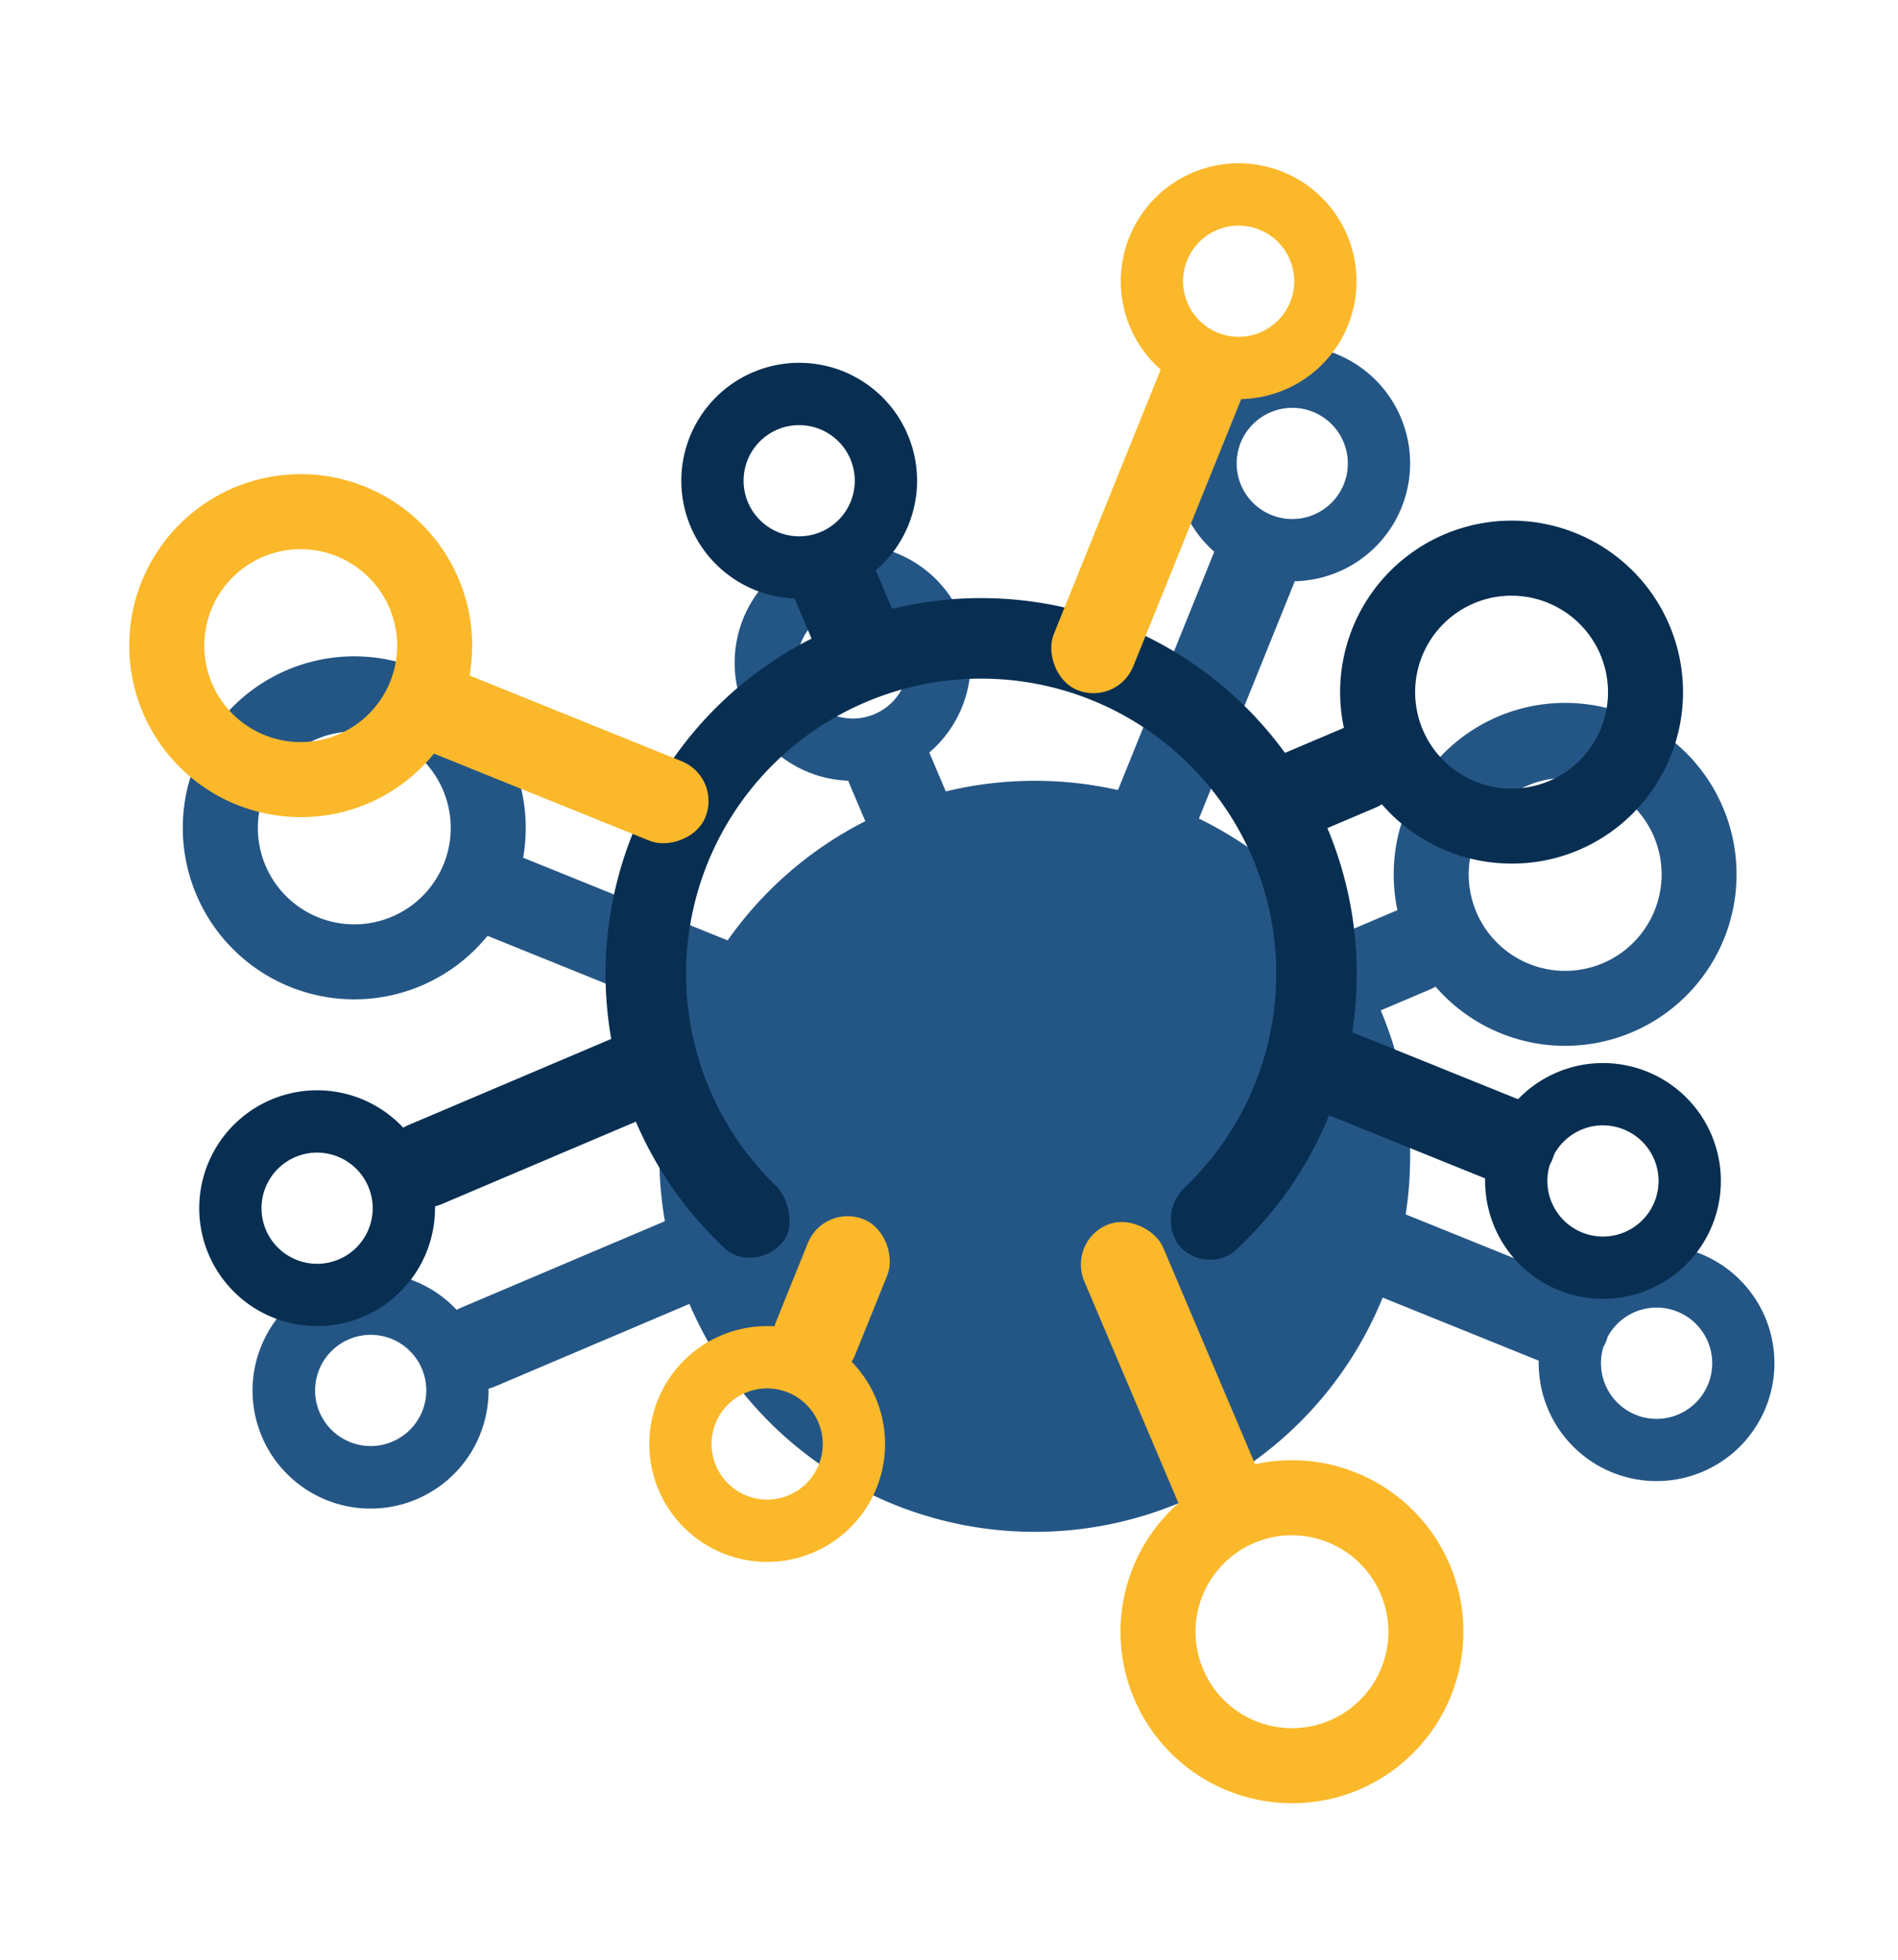
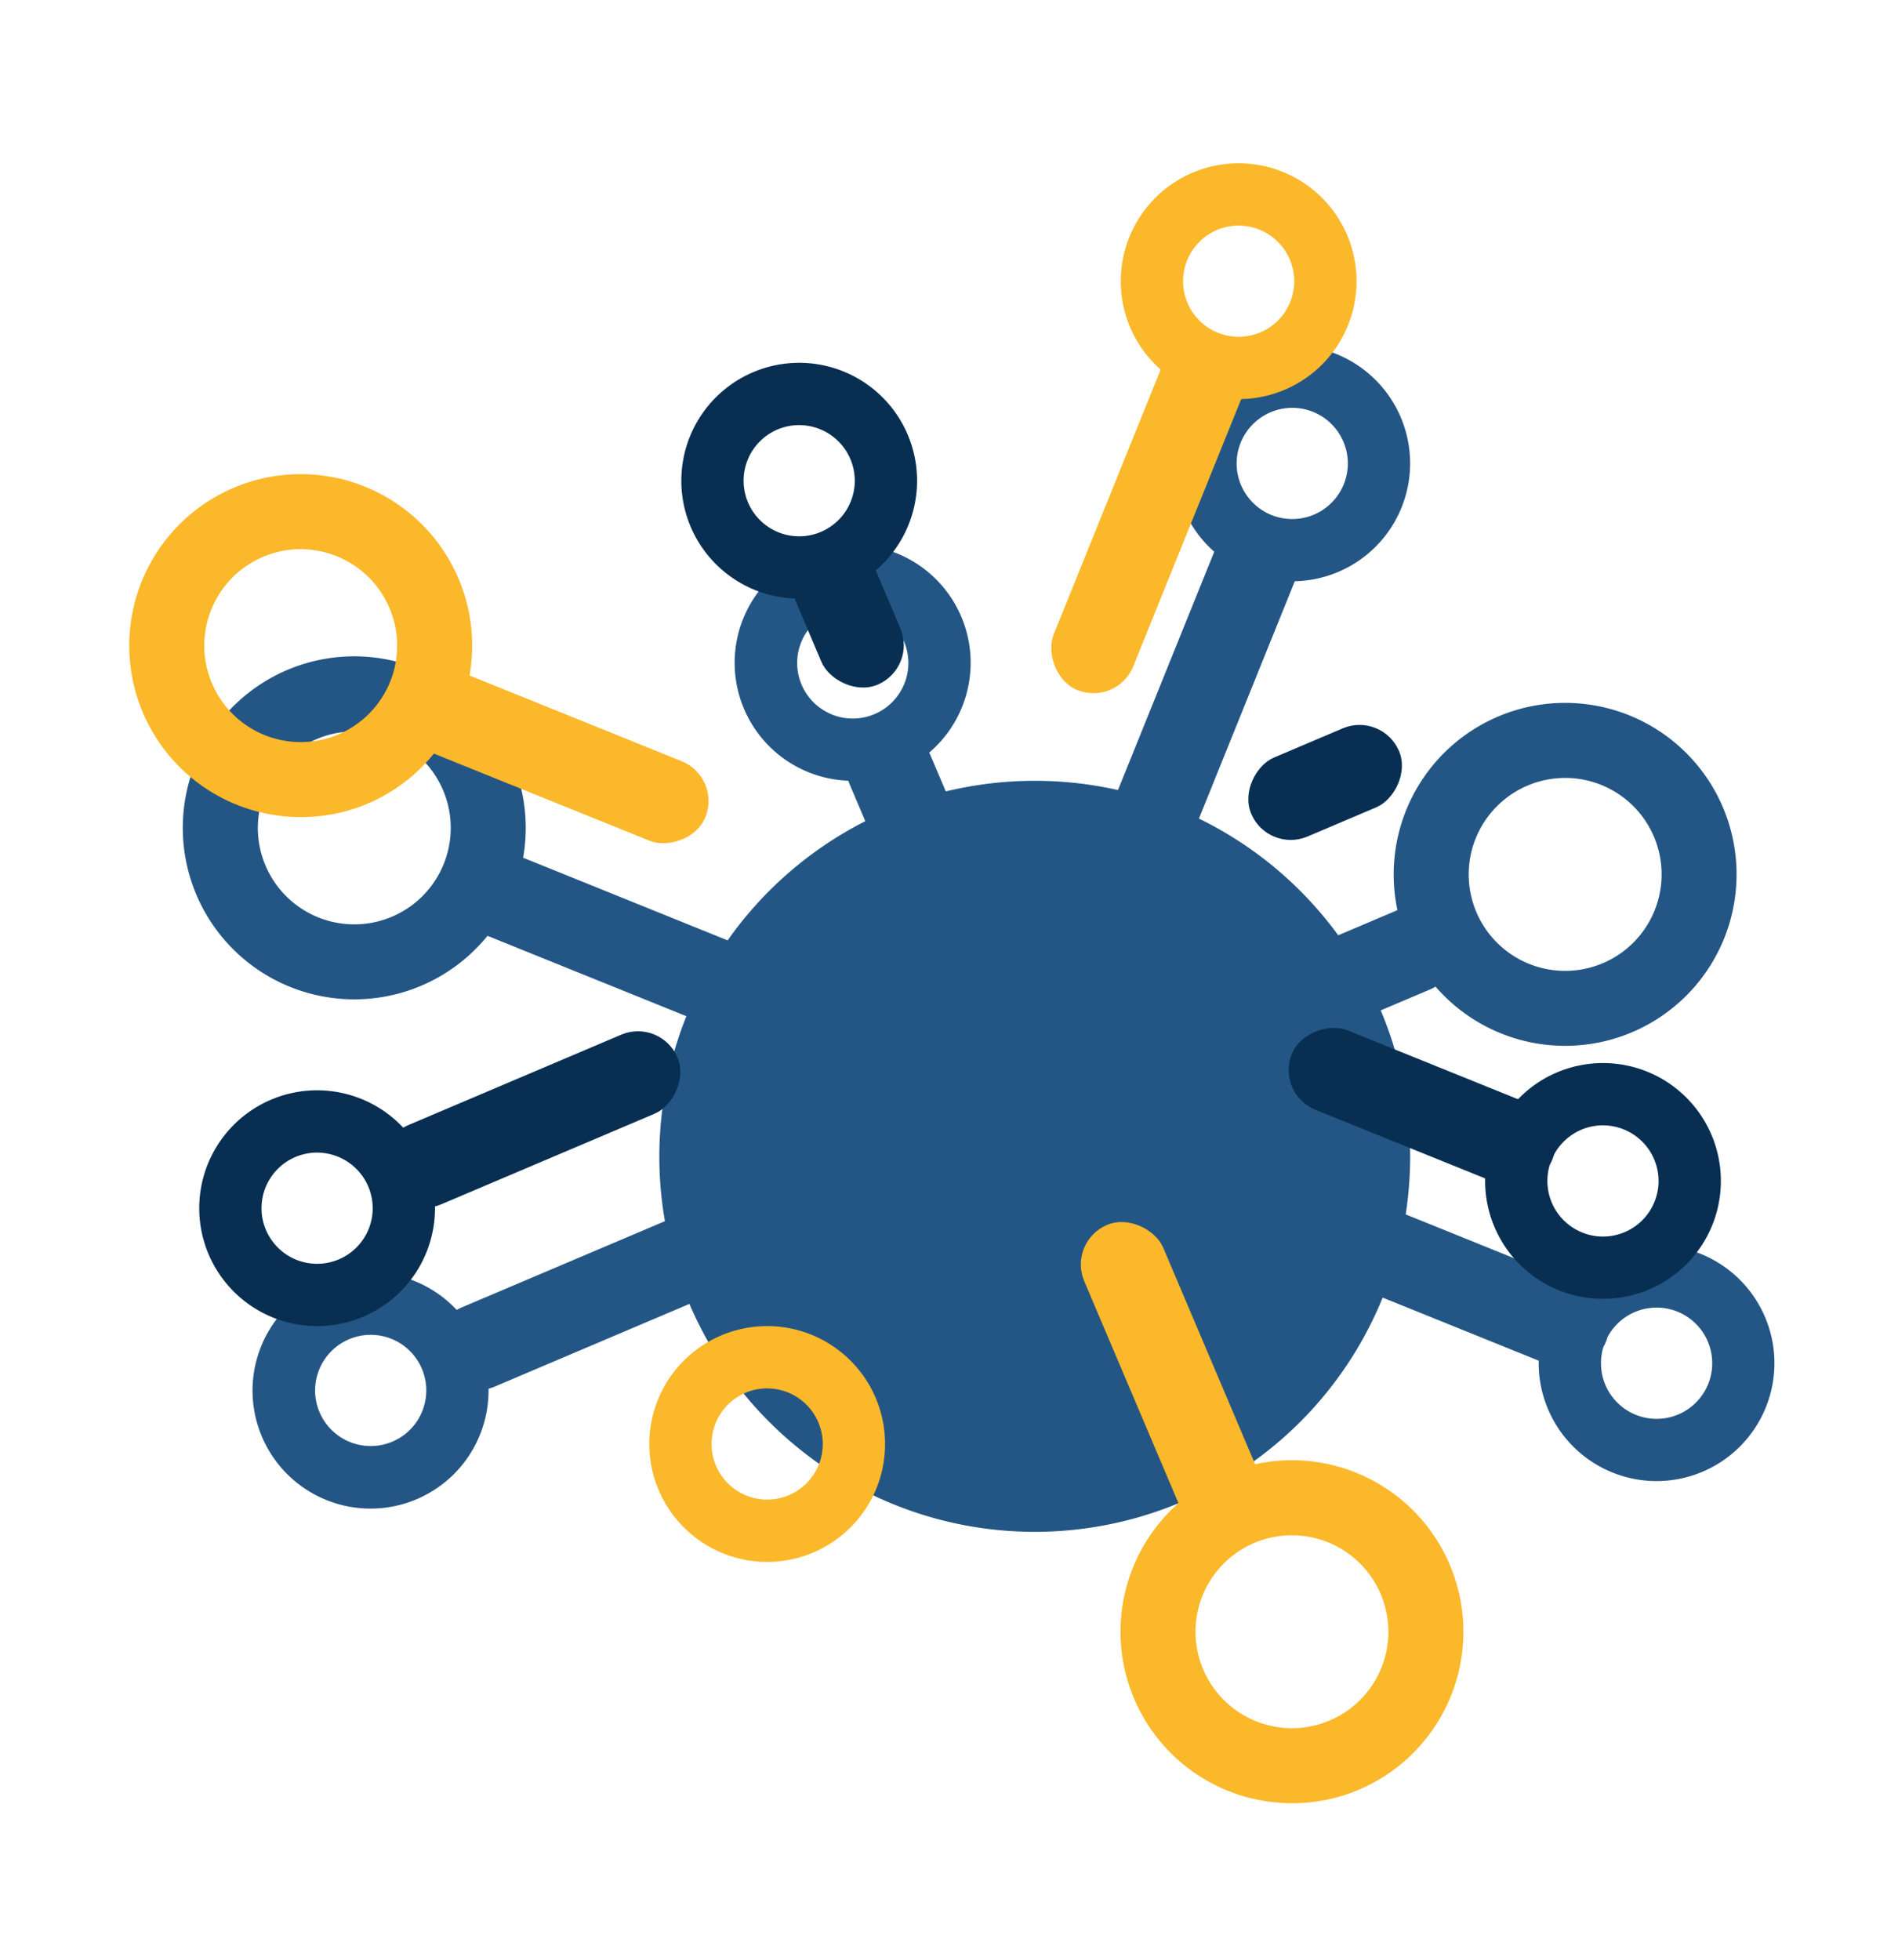
<svg xmlns="http://www.w3.org/2000/svg" width="279" height="288" viewBox="0 0 279 288">
  <defs>
    <clipPath id="clip-Bigdata">
      <rect width="279" height="288" />
    </clipPath>
  </defs>
  <g id="Bigdata" clip-path="url(#clip-Bigdata)">
    <g id="Grupo_1466" data-name="Grupo 1466" transform="translate(-1328 -210)">
      <g id="Grupo_1463" data-name="Grupo 1463" transform="translate(-121.111 -87)">
        <path id="União_14" data-name="União 14" d="M74.47,140.841,45.834,153a6.347,6.347,0,0,1-.895.3q0,.128,0,.257a17.346,17.346,0,1,1-4.685-11.837,6.364,6.364,0,0,1,.654-.323l29.956-12.715A55.514,55.514,0,0,1,74.019,98.56L44.789,86.75A25.639,25.639,0,0,1,43.025,88.7a25.205,25.205,0,1,1,7.38-17.819,25.513,25.513,0,0,1-.379,4.391L80.082,87.418A55.411,55.411,0,0,1,100.319,69.9l-2.333-5.5q-.094-.221-.17-.445a17.345,17.345,0,1,1,11.911-4.145l2.427,5.716a55.654,55.654,0,0,1,25.31-.2l14.149-35.019q-.4-.356-.785-.739a17.327,17.327,0,1,1,12.626,5.071L149.364,69.518A55.415,55.415,0,0,1,169.84,86.669l8.539-3.624.161-.066a25.427,25.427,0,0,1-.547-5.261,25.2,25.2,0,1,1,7.382,17.819q-.644-.644-1.235-1.324a6.353,6.353,0,0,1-.837.431l-7.215,3.063a55.009,55.009,0,0,1,4.324,21.45,55.61,55.61,0,0,1-.656,8.533l24.389,9.854q.117-.122.237-.242a17.326,17.326,0,1,1-5.075,12.252q0-.186,0-.372l-22.936-9.267a55.206,55.206,0,0,1-101.905.926ZM19.444,153.557a8.171,8.171,0,1,0,8.172-8.17A8.181,8.181,0,0,0,19.444,153.557Zm189.02-4a8.175,8.175,0,1,0,.97-3.86,6.379,6.379,0,0,1-.615,1.473A8.143,8.143,0,0,0,208.463,149.553ZM189.019,77.719A14.178,14.178,0,1,0,203.2,63.543,14.193,14.193,0,0,0,189.019,77.719ZM11.026,70.885A14.177,14.177,0,1,0,25.2,56.71,14.193,14.193,0,0,0,11.026,70.885ZM90.308,46.647a8.171,8.171,0,1,0,8.171-8.171A8.18,8.18,0,0,0,90.308,46.647Zm64.6-29.32a8.171,8.171,0,1,0,8.171-8.171A8.181,8.181,0,0,0,154.908,17.327Z" transform="translate(1475.987 347.779)" fill="#245685" />
        <g id="Grupo_100" data-name="Grupo 100" transform="translate(1468.111 321)">
          <rect id="Retângulo_75" data-name="Retângulo 75" width="12.601" height="49.063" rx="6.301" transform="matrix(0.921, -0.391, 0.391, 0.921, 137.918, 158.481)" fill="#fbb82a" />
-           <path id="Subtração_29" data-name="Subtração 29" d="M88.841,97.152a6,6,0,0,1-4.657-2.181,6.464,6.464,0,0,1-1.125-3.678A6.6,6.6,0,0,1,85,86.637c.308-.292.586-.563.829-.808a43.375,43.375,0,1,0-61.289,0l.008.008.008.009a.072.072,0,0,0,.024.027l.022.019c.269.268.47.464.652.637,1.713,1.982,2.484,5.608.9,7.847a6.309,6.309,0,0,1-5.046,2.483A5.27,5.27,0,0,1,17.724,95.7l-.009-.007c-.508-.47-1.031-.972-1.553-1.493a55.213,55.213,0,1,1,78.042,0c-.656.654-1.322,1.289-1.981,1.888A5.97,5.97,0,0,1,88.841,97.152Z" transform="translate(70.044 63.973)" fill="#082f52" />
          <rect id="Retângulo_85" data-name="Retângulo 85" width="12.601" height="23.589" rx="6.301" transform="matrix(-0.391, -0.921, 0.921, -0.391, 167.389, 101.399)" fill="#082f52" />
          <rect id="Retângulo_86" data-name="Retângulo 86" width="12.601" height="48.328" rx="6.301" transform="translate(37.527 83.816) rotate(-68)" fill="#fbb82a" />
-           <rect id="Retângulo_87" data-name="Retângulo 87" width="12.601" height="25.218" rx="6.301" transform="translate(104.351 180.93) rotate(-158)" fill="#fbb82a" />
          <path id="Subtração_36" data-name="Subtração 36" d="M25.2,50.4A25.2,25.2,0,0,1,7.381,7.383,25.2,25.2,0,0,1,43.025,43.024,25.039,25.039,0,0,1,25.2,50.4Zm0-39.376A14.176,14.176,0,1,0,39.381,25.2,14.193,14.193,0,0,0,25.2,11.029Z" transform="translate(145.709 190.596)" fill="#fbb82a" />
          <path id="Subtração_37" data-name="Subtração 37" d="M17.327,34.653A17.326,17.326,0,0,1,5.075,5.075,17.327,17.327,0,1,1,17.327,34.653Zm0-25.5a8.171,8.171,0,1,0,8.17,8.171A8.181,8.181,0,0,0,17.327,9.156Z" transform="translate(145.752 0)" fill="#fbb82a" />
          <path id="Subtração_38" data-name="Subtração 38" d="M25.2,50.4A25.2,25.2,0,0,1,7.381,7.383,25.2,25.2,0,0,1,43.025,43.024,25.039,25.039,0,0,1,25.2,50.4Zm0-39.376A14.176,14.176,0,1,0,39.381,25.2,14.193,14.193,0,0,0,25.2,11.029Z" transform="translate(0 45.681)" fill="#fbb82a" />
          <path id="Subtração_39" data-name="Subtração 39" d="M17.327,34.653A17.326,17.326,0,0,1,5.075,5.075,17.327,17.327,0,1,1,17.327,34.653Zm0-25.5a8.171,8.171,0,1,0,8.17,8.171A8.181,8.181,0,0,0,17.327,9.156Z" transform="translate(10.288 136.231)" fill="#082f52" />
          <path id="Subtração_40" data-name="Subtração 40" d="M17.327,34.653A17.326,17.326,0,0,1,5.075,5.075,17.327,17.327,0,1,1,17.327,34.653Zm0-25.5a8.171,8.171,0,1,0,8.17,8.171A8.181,8.181,0,0,0,17.327,9.156Z" transform="translate(76.445 170.884)" fill="#fbb82a" />
          <rect id="Retângulo_88" data-name="Retângulo 88" width="12.601" height="56.307" rx="6.301" transform="translate(145.221 79.774) rotate(-158)" fill="#fbb82a" />
          <rect id="Retângulo_89" data-name="Retângulo 89" width="12.601" height="41.322" rx="6.301" transform="translate(168.527 136.743) rotate(-68)" fill="#082f52" />
          <path id="Subtração_41" data-name="Subtração 41" d="M17.327,34.653A17.326,17.326,0,0,1,5.075,5.075,17.327,17.327,0,1,1,17.327,34.653Zm0-25.5a8.171,8.171,0,1,0,8.17,8.171A8.181,8.181,0,0,0,17.327,9.156Z" transform="translate(199.307 132.226)" fill="#082f52" />
-           <path id="Subtração_42" data-name="Subtração 42" d="M25.2,50.4A25.2,25.2,0,0,1,7.381,7.383,25.2,25.2,0,0,1,43.025,43.024,25.039,25.039,0,0,1,25.2,50.4Zm0-39.376A14.176,14.176,0,1,0,39.381,25.2,14.193,14.193,0,0,0,25.2,11.029Z" transform="translate(177.993 52.514)" fill="#082f52" />
          <rect id="Retângulo_90" data-name="Retângulo 90" width="12.601" height="46.7" rx="6.301" transform="matrix(-0.391, -0.921, 0.921, -0.391, 40.034, 155.458)" fill="#082f52" />
          <rect id="Retângulo_91" data-name="Retângulo 91" width="12.601" height="22.226" rx="6.301" transform="matrix(0.921, -0.391, 0.391, 0.921, 95.523, 58.607)" fill="#082f52" />
          <path id="Subtração_43" data-name="Subtração 43" d="M17.327,34.653A17.326,17.326,0,0,1,5.075,5.075,17.327,17.327,0,1,1,17.327,34.653Zm0-25.5a8.171,8.171,0,1,0,8.17,8.171A8.181,8.181,0,0,0,17.327,9.156Z" transform="translate(81.152 29.32)" fill="#082f52" />
        </g>
      </g>
-       <rect id="Retângulo_414" data-name="Retângulo 414" width="279" height="288" transform="translate(1328 210)" fill="none" />
    </g>
  </g>
</svg>